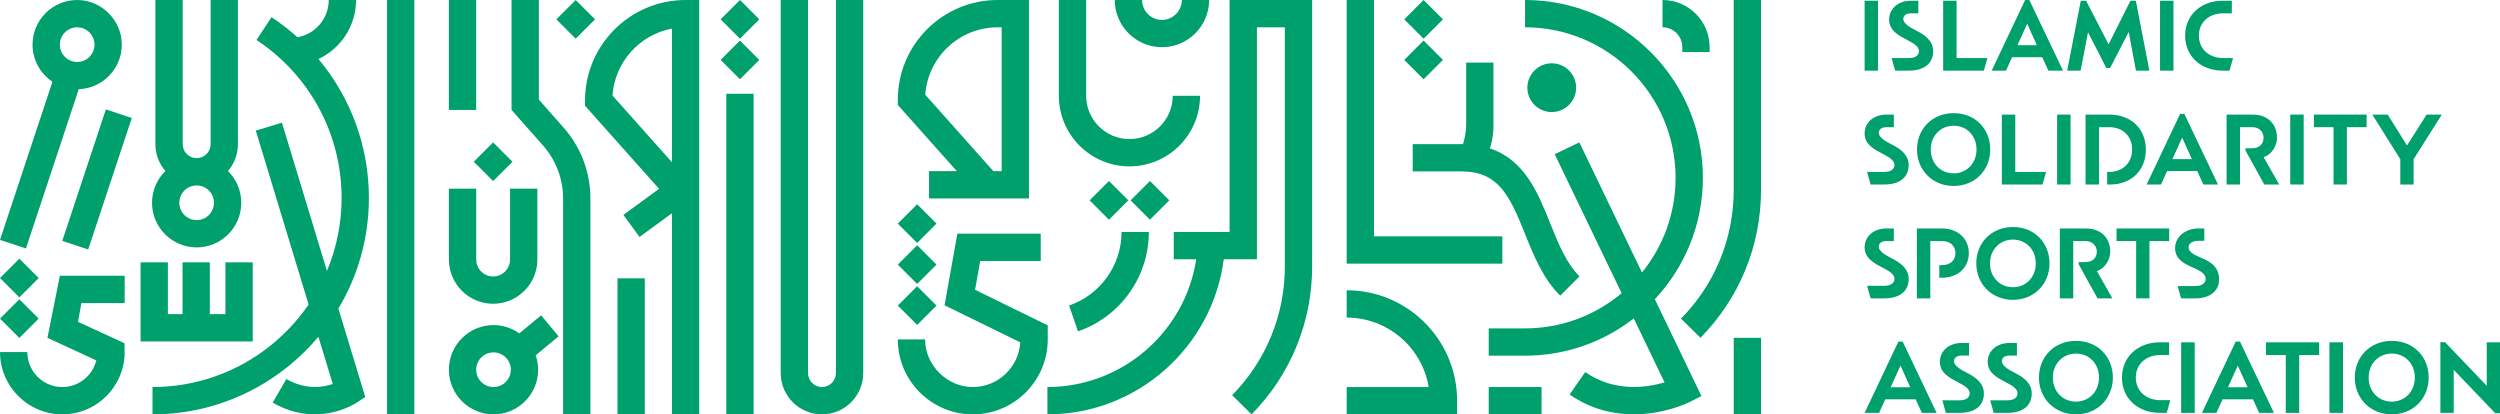
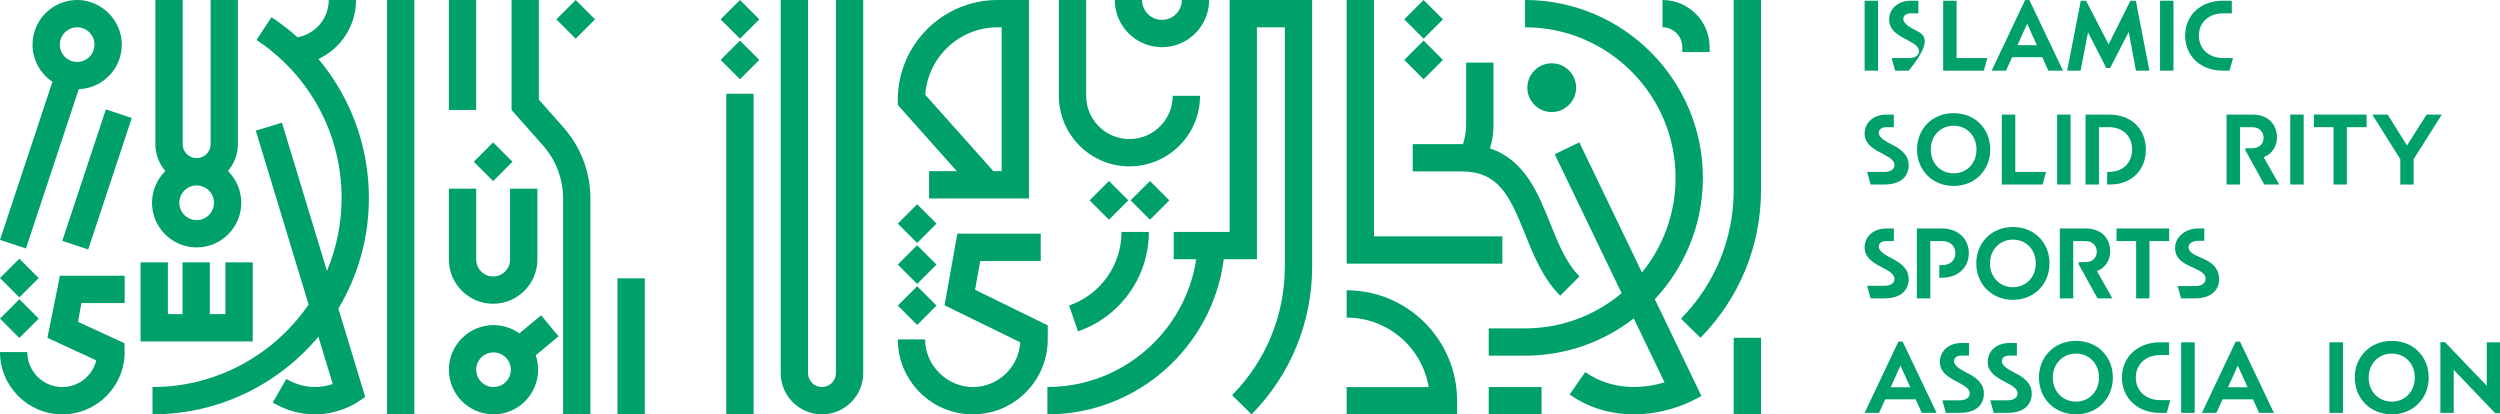
<svg xmlns="http://www.w3.org/2000/svg" width="380" height="63" viewBox="0 0 380 63" fill="none">
  <path d="M283.422 0.11H285.463V10.739H283.422V0.11Z" fill="#00A06D" />
  <path d="M295.361 0.11H297.402V8.823H302.081L301.547 10.737H295.361V0.11Z" fill="#00A06D" />
  <path d="M307.816 0H308.46L313.578 10.739H311.349L310.423 8.698H305.84L304.914 10.739H302.732L307.819 0H307.816ZM309.606 6.875L308.13 3.609L306.654 6.875H309.606Z" fill="#00A06D" />
  <path d="M316.282 0.11H317.084L320.505 6.735L323.833 0.11H324.648L326.705 10.739H324.664L323.565 4.853L320.74 10.331H320.159L317.38 4.916L316.25 10.741H314.209L316.281 0.112L316.282 0.11Z" fill="#00A06D" />
  <path d="M328.328 0.11H330.369V10.739H328.328V0.11Z" fill="#00A06D" />
  <path d="M332.142 5.416C332.142 2.306 334.528 0.11 337.841 0.11H339.238V2.025H337.919C335.798 2.025 334.23 3.358 334.23 5.416C334.23 7.473 335.8 8.823 337.919 8.823H339.425L338.891 10.737H337.839C334.526 10.737 332.141 8.539 332.141 5.416H332.142Z" fill="#00A06D" />
-   <path d="M289.299 2.88C289.299 2.377 289.716 2.027 290.451 2.027H291.589V0.11H290.451C288.513 0.11 287.148 1.312 287.148 2.999C287.148 4.687 288.7 5.459 290.077 6.174C291.019 6.663 291.685 7.126 291.685 7.781C291.685 8.352 291.196 8.826 290.133 8.826H287.527L288.06 10.737H290.133C292.806 10.737 293.843 9.377 293.843 7.78C293.843 6.183 292.517 5.277 291.297 4.665C290.259 4.143 289.299 3.559 289.299 2.878V2.88Z" fill="#00A06D" />
+   <path d="M289.299 2.88C289.299 2.377 289.716 2.027 290.451 2.027H291.589V0.11H290.451C288.513 0.11 287.148 1.312 287.148 2.999C287.148 4.687 288.7 5.459 290.077 6.174C291.019 6.663 291.685 7.126 291.685 7.781C291.685 8.352 291.196 8.826 290.133 8.826H287.527L288.06 10.737H290.133C293.843 6.183 292.517 5.277 291.297 4.665C290.259 4.143 289.299 3.559 289.299 2.878V2.88Z" fill="#00A06D" />
  <path d="M291.387 22.724C291.387 19.584 293.711 17.198 296.959 17.198C300.207 17.198 302.517 19.569 302.517 22.724C302.517 25.878 300.178 28.265 296.959 28.265C293.74 28.265 291.387 25.88 291.387 22.724ZM296.959 26.349C298.906 26.349 300.429 24.858 300.429 22.722C300.429 20.585 298.906 19.111 296.959 19.111C295.012 19.111 293.475 20.602 293.475 22.722C293.475 24.842 294.981 26.349 296.959 26.349Z" fill="#00A06D" />
  <path d="M304.281 17.417H306.322V26.129H310.999L310.465 28.044H304.279V17.415L304.281 17.417Z" fill="#00A06D" />
  <path d="M312.684 17.417H314.725V28.046H312.684V17.417Z" fill="#00A06D" />
  <path d="M317.004 17.417H320.615C323.928 17.417 326.173 19.584 326.173 22.738C326.173 25.893 323.944 28.044 320.772 28.044H320.288V26.129H320.599C322.656 26.129 324.083 24.763 324.083 22.722C324.083 20.681 322.654 19.331 320.599 19.331H319.045V28.044H317.004V17.415V17.417Z" fill="#00A06D" />
-   <path d="M331.374 17.307H332.019L337.136 28.045H334.908L333.982 26.005H329.398L328.473 28.045H326.291L331.378 17.307H331.374ZM333.164 24.184L331.688 20.918L330.212 24.184H333.164Z" fill="#00A06D" />
  <path d="M344.079 23.884C345.318 23.477 346.103 22.174 346.103 20.948C346.103 18.924 344.784 17.417 342.382 17.417H338.441V28.046H340.482V19.333H342.382C343.388 19.333 344.063 20.039 344.063 20.95C344.063 21.861 343.435 22.536 342.305 22.536H341.305V22.858L344.173 28.047H346.434L344.079 23.888V23.884Z" fill="#00A06D" />
  <path d="M348.119 17.417H350.16V28.046H348.119V17.417Z" fill="#00A06D" />
  <path d="M354.698 19.332H351.715V17.417H359.722V19.332H356.722V28.044H354.698V19.332Z" fill="#00A06D" />
  <path d="M364.845 24.198L360.59 17.417H362.929L365.864 22.111L368.847 17.417H371.155L366.87 24.198V28.044H364.845V24.198Z" fill="#00A06D" />
  <path d="M285.573 20.186C285.573 19.683 285.99 19.333 286.724 19.333H287.863V17.418H286.724C284.786 17.418 283.422 18.62 283.422 20.307C283.422 21.994 284.974 22.767 286.351 23.481C287.293 23.97 287.958 24.434 287.958 25.089C287.958 25.659 287.469 26.134 286.407 26.134H283.801L284.333 28.045H286.407C289.079 28.045 290.117 26.684 290.117 25.087C290.117 23.49 288.79 22.584 287.57 21.973C286.533 21.451 285.573 20.866 285.573 20.186Z" fill="#00A06D" />
  <path d="M297.01 54.901C297.01 54.398 297.427 54.047 298.162 54.047H299.3V52.133H298.162C296.224 52.133 294.859 53.335 294.859 55.022C294.859 56.709 296.411 57.481 297.788 58.196C298.73 58.685 299.396 59.149 299.396 59.804C299.396 60.374 298.907 60.849 297.844 60.849H295.238L295.771 62.76H297.844C300.517 62.76 301.554 61.399 301.554 59.802C301.554 58.205 300.228 57.299 299.008 56.687C297.97 56.166 297.01 55.581 297.01 54.901Z" fill="#00A06D" />
  <path d="M304.282 54.901C304.282 54.398 304.699 54.047 305.433 54.047H306.572V52.133H305.433C303.495 52.133 302.131 53.335 302.131 55.022C302.131 56.709 303.683 57.481 305.06 58.196C306.002 58.685 306.667 59.149 306.667 59.804C306.667 60.374 306.178 60.849 305.116 60.849H302.51L303.042 62.76H305.116C307.788 62.76 308.826 61.399 308.826 59.802C308.826 58.205 307.499 57.299 306.279 56.687C305.242 56.166 304.282 55.581 304.282 54.901Z" fill="#00A06D" />
  <path d="M288.554 51.922H289.203L294.368 62.758H292.118L291.183 60.699H286.556L285.621 62.758H283.42L288.554 51.922ZM290.36 58.862L288.871 55.567L287.383 58.862H290.362H290.36Z" fill="#00A06D" />
  <path d="M309.922 57.388C309.922 54.219 312.266 51.812 315.547 51.812C318.827 51.812 321.155 54.204 321.155 57.388C321.155 60.571 318.795 62.98 315.547 62.98C312.298 62.98 309.922 60.571 309.922 57.388ZM315.547 61.047C317.512 61.047 319.047 59.542 319.047 57.388C319.047 55.233 317.51 53.744 315.547 53.744C313.583 53.744 312.03 55.249 312.03 57.388C312.03 59.526 313.551 61.047 315.547 61.047Z" fill="#00A06D" />
  <path d="M322.537 57.387C322.537 54.251 324.946 52.031 328.288 52.031H329.697V53.964H328.366C326.227 53.964 324.643 55.31 324.643 57.385C324.643 59.461 326.227 60.823 328.366 60.823H329.887L329.347 62.756H328.286C324.942 62.756 322.535 60.538 322.535 57.385L322.537 57.387Z" fill="#00A06D" />
  <path d="M331.537 52.033H333.596V62.759H331.537V52.033Z" fill="#00A06D" />
  <path d="M339.825 51.922H340.475L345.639 62.758H343.389L342.454 60.699H337.828L336.893 62.758H334.691L339.825 51.922ZM341.632 58.862L340.143 55.567L338.654 58.862H341.633H341.632Z" fill="#00A06D" />
-   <path d="M347.434 53.966H344.424V52.033H352.504V53.966H349.478V62.759H347.434V53.966Z" fill="#00A06D" />
  <path d="M354.074 52.033H356.133V62.759H354.074V52.033Z" fill="#00A06D" />
  <path d="M357.928 57.388C357.928 54.219 360.272 51.812 363.552 51.812C366.833 51.812 369.161 54.204 369.161 57.388C369.161 60.571 366.801 62.98 363.552 62.98C360.304 62.98 357.928 60.571 357.928 57.388ZM363.552 61.047C365.518 61.047 367.053 59.542 367.053 57.388C367.053 55.233 365.516 53.744 363.552 53.744C361.589 53.744 360.035 55.249 360.035 57.388C360.035 59.526 361.557 61.047 363.552 61.047Z" fill="#00A06D" />
  <path d="M379.271 62.807L372.966 56.217V62.76H370.938V52.018H371.65L377.988 58.64V52.034H380V62.807H379.271Z" fill="#00A06D" />
  <path d="M291.365 34.726H295.18C297.613 34.726 299.262 36.295 299.262 38.477C299.262 40.659 297.614 42.214 295.18 42.214H294.772V40.3H295.18C296.467 40.3 297.221 39.545 297.221 38.479C297.221 37.413 296.467 36.642 295.18 36.642H293.406V45.354H291.365V34.726Z" fill="#00A06D" />
  <path d="M300.395 40.032C300.395 36.892 302.719 34.507 305.967 34.507C309.215 34.507 311.525 36.878 311.525 40.032C311.525 43.187 309.186 45.574 305.967 45.574C302.748 45.574 300.395 43.188 300.395 40.032ZM305.967 43.658C307.914 43.658 309.437 42.167 309.437 40.031C309.437 37.894 307.914 36.42 305.967 36.42C304.02 36.42 302.482 37.91 302.482 40.031C302.482 42.151 303.989 43.658 305.967 43.658Z" fill="#00A06D" />
  <path d="M324.696 36.641H321.713V34.727H329.72V36.641H326.72V45.353H324.696V36.641Z" fill="#00A06D" />
  <path d="M332.667 37.538C332.667 36.905 333.445 36.6 334.118 36.6H335.054V34.727H334.118C332.18 34.727 330.613 36.011 330.613 37.699C330.613 40.833 335.253 40.45 335.253 42.398C335.253 42.968 334.764 43.48 333.701 43.48H331.003L331.525 45.353H333.701C336.014 45.353 337.306 44.11 337.306 42.513C337.306 38.814 332.667 39.471 332.667 37.538Z" fill="#00A06D" />
  <path d="M318.729 41.194C319.969 40.786 320.754 39.483 320.754 38.258C320.754 36.233 319.435 34.727 317.033 34.727H313.092V45.355H315.133V36.643H317.033C318.038 36.643 318.713 37.349 318.713 38.26C318.713 39.171 318.085 39.846 316.955 39.846H315.956V40.167L318.823 45.357H321.084L318.729 41.198V41.194Z" fill="#00A06D" />
  <path d="M285.573 37.495C285.573 36.991 285.99 36.641 286.724 36.641H287.863V34.727H286.724C284.786 34.727 283.422 35.928 283.422 37.616C283.422 39.303 284.974 40.075 286.351 40.79C287.293 41.279 287.958 41.743 287.958 42.398C287.958 42.968 287.469 43.442 286.407 43.442H283.801L284.333 45.353H286.407C289.079 45.353 290.117 43.993 290.117 42.396C290.117 40.799 288.79 39.893 287.57 39.281C286.533 38.76 285.573 38.175 285.573 37.495Z" fill="#00A06D" />
  <path d="M141.216 26.012V30.163H156.403V0H151.632C143.27 0 136.467 6.803 136.467 15.165V15.956L145.43 26.01H141.218L141.216 26.012ZM140.642 14.405C141.034 8.685 145.814 4.152 151.632 4.152H152.253V26.014H150.99L140.644 14.407L140.642 14.405Z" fill="#00A06D" />
  <path d="M171.675 25.289C177.592 25.289 182.405 20.476 182.405 14.559H178.254C178.254 18.186 175.304 21.138 171.675 21.138C168.046 21.138 165.096 18.188 165.096 14.559V0H160.945V14.557C160.945 20.474 165.758 25.287 171.675 25.287V25.289Z" fill="#00A06D" />
  <path d="M176.616 7.173C180.572 7.173 183.789 3.956 183.789 0H179.639C179.639 1.666 178.284 3.023 176.616 3.023C174.949 3.023 173.596 1.667 173.596 0H169.445C169.445 3.956 172.663 7.173 176.618 7.173H176.616Z" fill="#00A06D" />
  <path d="M159.256 49.457L148.211 44.05L148.994 39.669H158.191V35.519H145.518L143.573 46.404L155.082 52.037C154.85 55.821 151.704 58.831 147.861 58.831C144.017 58.831 140.617 55.581 140.617 51.588H136.467C136.467 57.871 141.579 62.983 147.862 62.983C154.146 62.983 159.258 57.871 159.258 51.588V49.459L159.256 49.457Z" fill="#00A06D" />
  <path d="M168.562 27.512L165.621 30.453L168.562 33.394L171.503 30.453L168.562 27.512Z" fill="#00A06D" />
  <path d="M174.793 27.512L171.852 30.453L174.793 33.394L177.734 30.453L174.793 27.512Z" fill="#00A06D" />
  <path d="M139.406 37.278L136.465 40.219L139.406 43.16L142.347 40.219L139.406 37.278Z" fill="#00A06D" />
  <path d="M139.406 43.507L136.465 46.448L139.406 49.389L142.347 46.448L139.406 43.507Z" fill="#00A06D" />
  <path d="M139.406 31.049L136.465 33.99L139.406 36.931L142.347 33.99L139.406 31.049Z" fill="#00A06D" />
  <path d="M186.899 0V35.253H178.409V39.404H181.827C180.165 50.321 170.761 58.723 159.411 58.824H159.205V62.98C172.939 62.98 184.306 52.681 186.01 39.404H191.05V4.152H195.294V40.512C195.294 47.876 192.448 54.822 187.282 60.069L190.239 62.982C196.176 56.953 199.446 48.973 199.446 40.512V0H186.899Z" fill="#00A06D" />
  <path d="M163.85 50.364C170.294 48.146 174.625 42.074 174.625 35.255H170.474C170.474 40.304 167.269 44.797 162.5 46.439L163.852 50.364H163.85Z" fill="#00A06D" />
  <path d="M263.524 0V28.876C263.524 36.24 260.678 43.186 255.512 48.434L258.469 51.346C264.406 45.317 267.676 37.337 267.676 28.876V0H263.526H263.524Z" fill="#00A06D" />
  <path d="M214.73 26.056H222.143C227.714 26.056 229.434 29.643 231.78 35.495C233.12 38.843 234.508 42.304 237.152 44.947L240.088 42.011C238.045 39.969 236.874 37.045 235.632 33.951C233.801 29.378 231.769 24.313 226.464 22.551C226.464 22.551 227.008 21.039 227.008 19.177V9.514H222.858V18.845C222.858 20.588 222.364 21.911 222.364 21.911C222.29 21.911 222.219 21.905 222.145 21.905H214.732V26.056H214.73Z" fill="#00A06D" />
  <path d="M204.695 44.123V48.273C210.953 48.273 216.165 52.848 217.157 58.83H204.695V62.98H221.479V60.905C221.479 51.651 213.951 44.121 204.695 44.121V44.123Z" fill="#00A06D" />
  <path d="M228.358 35.925H208.846V0H204.695V40.075H228.358V35.925Z" fill="#00A06D" />
  <path d="M234.317 58.829H226.285V62.98H234.317V58.829Z" fill="#00A06D" />
  <path d="M255.711 7.162V7.915H259.862V7.162C259.862 3.214 256.649 0 252.701 0V4.15C254.361 4.15 255.711 5.5 255.711 7.16V7.162Z" fill="#00A06D" />
  <path d="M239.571 13.327C239.571 11.282 237.907 9.62 235.865 9.62C233.822 9.62 232.158 11.284 232.158 13.327C232.158 15.369 233.822 17.033 235.865 17.033C237.907 17.033 239.571 15.369 239.571 13.327Z" fill="#00A06D" />
  <path d="M216.386 0L213.445 2.941L216.386 5.883L219.328 2.941L216.386 0Z" fill="#00A06D" />
  <path d="M216.385 6.165L213.443 9.106L216.385 12.048L219.326 9.106L216.385 6.165Z" fill="#00A06D" />
  <path d="M258.839 27.034C258.839 12.128 246.711 0 231.805 0V4.15C244.422 4.15 254.687 14.415 254.687 27.032C254.687 32.48 252.77 37.487 249.58 41.421L240.057 21.64L236.317 23.441L246.487 44.566C242.51 47.901 237.39 49.915 231.805 49.915H226.285V54.065H231.805C238.027 54.065 243.76 51.947 248.333 48.401L253.012 58.122C250.37 58.905 245.437 59.676 240.949 56.559L238.581 59.968C241.893 62.267 245.33 62.978 248.318 62.978C252.989 62.978 256.554 61.238 256.794 61.119L258.622 60.204L251.536 45.481C256.06 40.647 258.839 34.158 258.839 27.03V27.034Z" fill="#00A06D" />
  <path d="M267.676 51.346H263.525V62.981H267.676V51.346Z" fill="#00A06D" />
-   <path d="M88.922 15.284V16.075L100.175 28.699L94.754 32.667L97.207 36.017L102.133 32.411V62.98H106.283V0H104.208C95.777 0 88.922 6.857 88.922 15.284ZM93.099 14.521C93.444 9.434 97.223 5.275 102.131 4.345V24.655L93.099 14.523V14.521Z" fill="#00A06D" />
  <path d="M127.061 56.707C127.061 57.877 126.108 58.829 124.939 58.829C123.769 58.829 122.816 57.877 122.816 56.707V0H118.666V56.707C118.666 60.166 121.479 62.98 124.939 62.98C128.398 62.98 131.211 60.166 131.211 56.707V0H127.061V56.707Z" fill="#00A06D" />
  <path d="M114.547 14.25H110.396V62.979H114.547V14.25Z" fill="#00A06D" />
  <path d="M98.01 42.309H93.859V62.981H98.01V42.309Z" fill="#00A06D" />
  <path d="M72.381 0H68.231V16.712H72.381V0Z" fill="#00A06D" />
  <path d="M74.956 46.173C78.664 46.173 81.68 43.156 81.68 39.449V28.682H77.529V39.449C77.529 40.868 76.374 42.023 74.956 42.023C73.538 42.023 72.383 40.868 72.383 39.449V28.682H68.232V39.449C68.232 43.158 71.25 46.173 74.956 46.173Z" fill="#00A06D" />
  <path d="M85.591 62.982H89.742V30.165C89.742 26.187 88.291 22.356 85.654 19.377L81.906 15.14V0H77.756V16.712L82.545 22.125C84.508 24.345 85.589 27.2 85.589 30.163V62.98L85.591 62.982Z" fill="#00A06D" />
  <path d="M74.955 21.644L72.014 24.585L74.955 27.526L77.896 24.585L74.955 21.644Z" fill="#00A06D" />
  <path d="M87.506 0L84.564 2.941L87.506 5.883L90.447 2.941L87.506 0Z" fill="#00A06D" />
  <path d="M112.474 0L109.533 2.941L112.474 5.883L115.416 2.941L112.474 0Z" fill="#00A06D" />
  <path d="M112.472 6.165L109.531 9.106L112.472 12.048L115.414 9.106L112.472 6.165Z" fill="#00A06D" />
  <path d="M82.252 47.927L78.939 50.675C77.829 49.885 76.477 49.414 75.014 49.414C71.273 49.414 68.231 52.456 68.231 56.197C68.231 59.938 71.273 62.98 75.014 62.98C78.754 62.98 81.797 59.938 81.797 56.197C81.797 55.428 81.663 54.694 81.427 54.004L84.903 51.121L82.252 47.927ZM75.014 58.83C73.563 58.83 72.381 57.65 72.381 56.197C72.381 54.744 73.561 53.564 75.014 53.564C76.466 53.564 77.647 54.744 77.647 56.197C77.647 57.65 76.466 58.83 75.014 58.83Z" fill="#00A06D" />
  <path d="M38.413 39.878H34.263V47.749H31.893V39.878H27.743V47.749H25.52V39.878H21.369V51.9H38.413V39.878Z" fill="#00A06D" />
  <path d="M29.891 37.606C33.631 37.606 36.674 34.564 36.674 30.823C36.674 28.936 35.896 27.227 34.647 25.994C35.589 24.897 36.163 23.473 36.163 21.916V0H32.013V21.916C32.013 23.085 31.06 24.038 29.891 24.038C28.721 24.038 27.768 23.085 27.768 21.916V0H23.618V21.916C23.618 23.473 24.192 24.895 25.134 25.994C23.885 27.225 23.107 28.934 23.107 30.823C23.107 34.564 26.15 37.606 29.891 37.606ZM29.891 28.19C31.341 28.19 32.523 29.37 32.523 30.823C32.523 32.276 31.343 33.456 29.891 33.456C28.438 33.456 27.258 32.276 27.258 30.823C27.258 29.37 28.438 28.19 29.891 28.19Z" fill="#00A06D" />
  <path d="M3.943 37.769L11.97 13.554C15.598 13.426 18.513 10.443 18.513 6.783C18.513 3.124 15.47 0 11.73 0C7.989 0 4.946 3.042 4.946 6.783C4.946 9.135 6.148 11.208 7.971 12.426L0.002 36.462L3.943 37.769ZM11.73 4.152C13.18 4.152 14.362 5.332 14.362 6.785C14.362 8.238 13.182 9.418 11.73 9.418C10.277 9.418 9.097 8.238 9.097 6.785C9.097 5.332 10.277 4.152 11.73 4.152Z" fill="#00A06D" />
  <path d="M16.092 16.63L9.467 36.615L13.406 37.921L20.032 17.935L16.092 16.63Z" fill="#00A06D" />
  <path d="M62.98 0H58.83V62.98H62.98V0Z" fill="#00A06D" />
  <path d="M2.941 39.321L0 42.262L2.941 45.203L5.882 42.262L2.941 39.321Z" fill="#00A06D" />
  <path d="M2.941 45.487L0 48.428L2.941 51.369L5.882 48.428L2.941 45.487Z" fill="#00A06D" />
  <path d="M7.206 51.35L14.635 54.775C14.065 57.099 11.97 58.831 9.472 58.831C6.538 58.831 4.152 56.444 4.152 53.512H0.002C0.002 58.734 4.252 62.984 9.474 62.984C14.696 62.984 18.946 58.734 18.946 53.512H18.928V52.18L11.86 48.919L12.37 46.065H18.948V41.914H9.104L7.209 51.353L7.206 51.35Z" fill="#00A06D" />
  <path d="M48.405 8.972C51.778 7.39 54.12 3.965 54.12 0H49.97C49.97 2.828 47.918 5.181 45.226 5.663V5.673C43.997 4.565 42.678 3.54 41.27 2.613L38.986 6.078C47.088 11.421 51.924 20.397 51.924 30.089C51.924 34.017 51.13 37.763 49.696 41.178L42.853 18.648L38.881 19.855L46.908 46.286C41.725 53.852 33.025 58.829 23.182 58.829V62.98C33.296 62.98 42.356 58.389 48.396 51.184L50.578 58.366C49.068 58.887 46.456 59.298 43.524 57.606L41.449 61.2C43.759 62.534 45.946 62.978 47.839 62.978C51.518 62.978 54.079 61.298 54.239 61.19L55.513 60.333L51.435 46.907C54.378 41.982 56.073 36.228 56.073 30.085C56.073 22.243 53.303 14.812 48.404 8.969L48.405 8.972Z" fill="#00A06D" />
</svg>